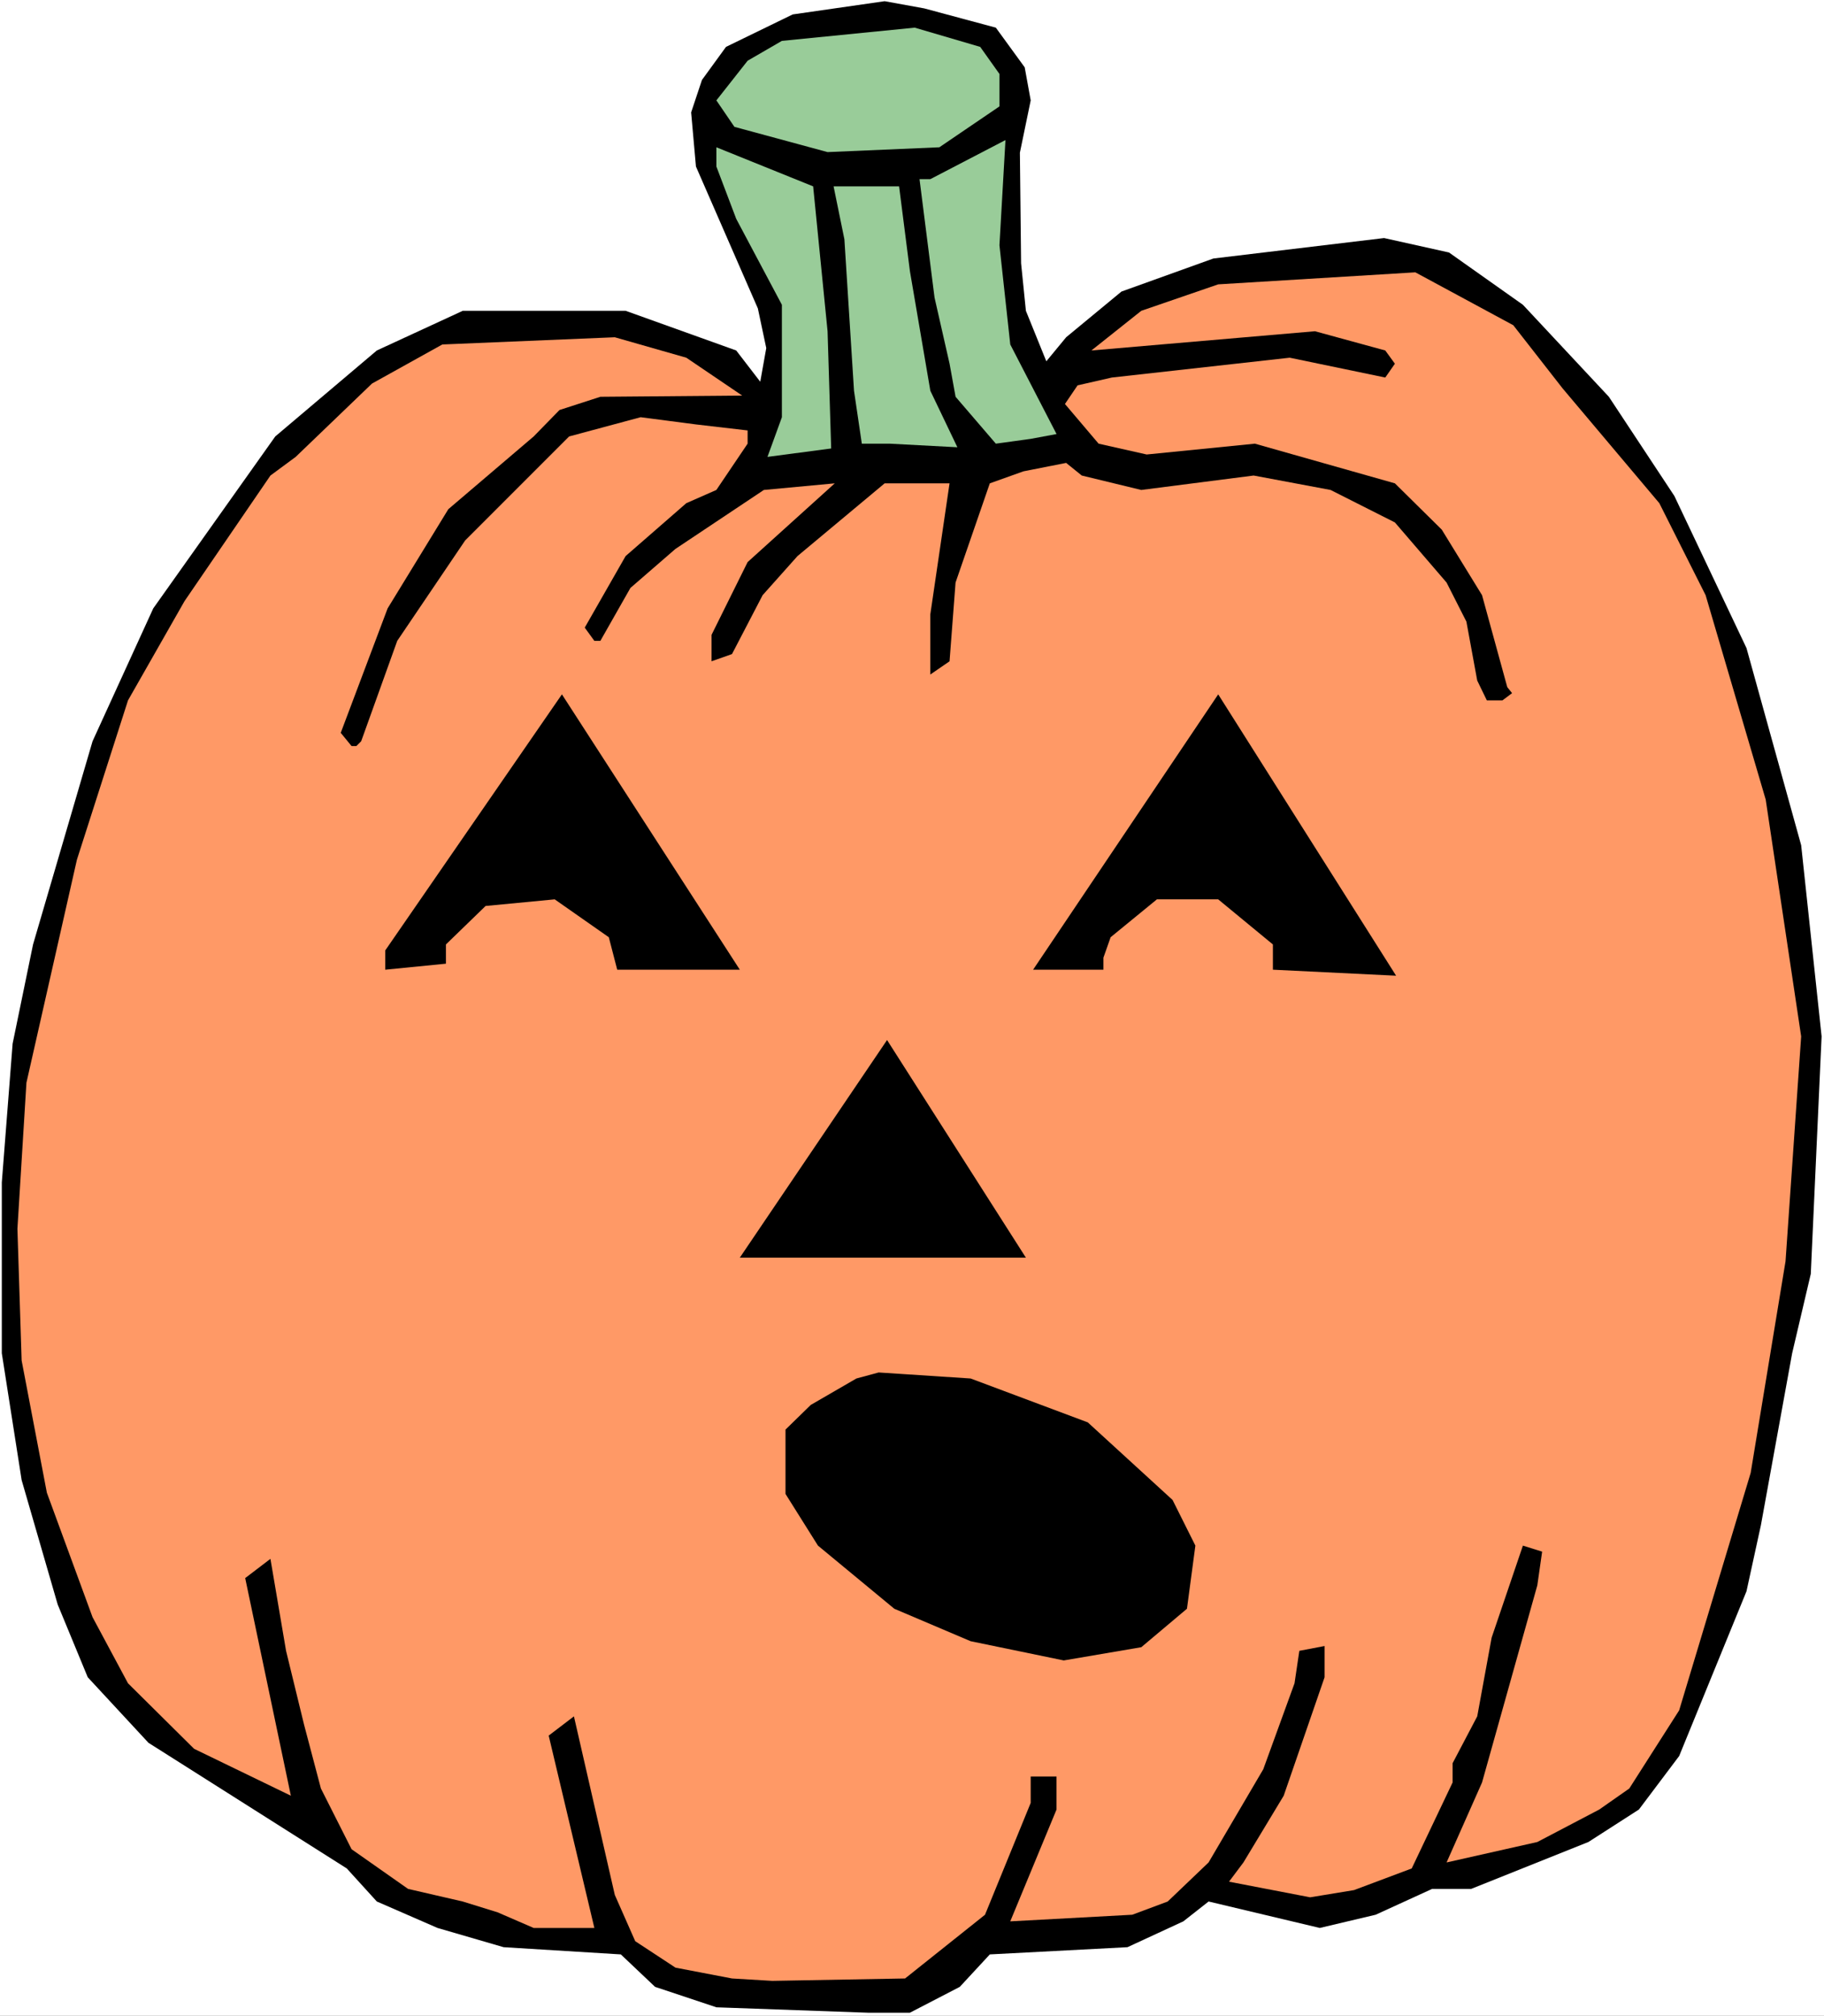
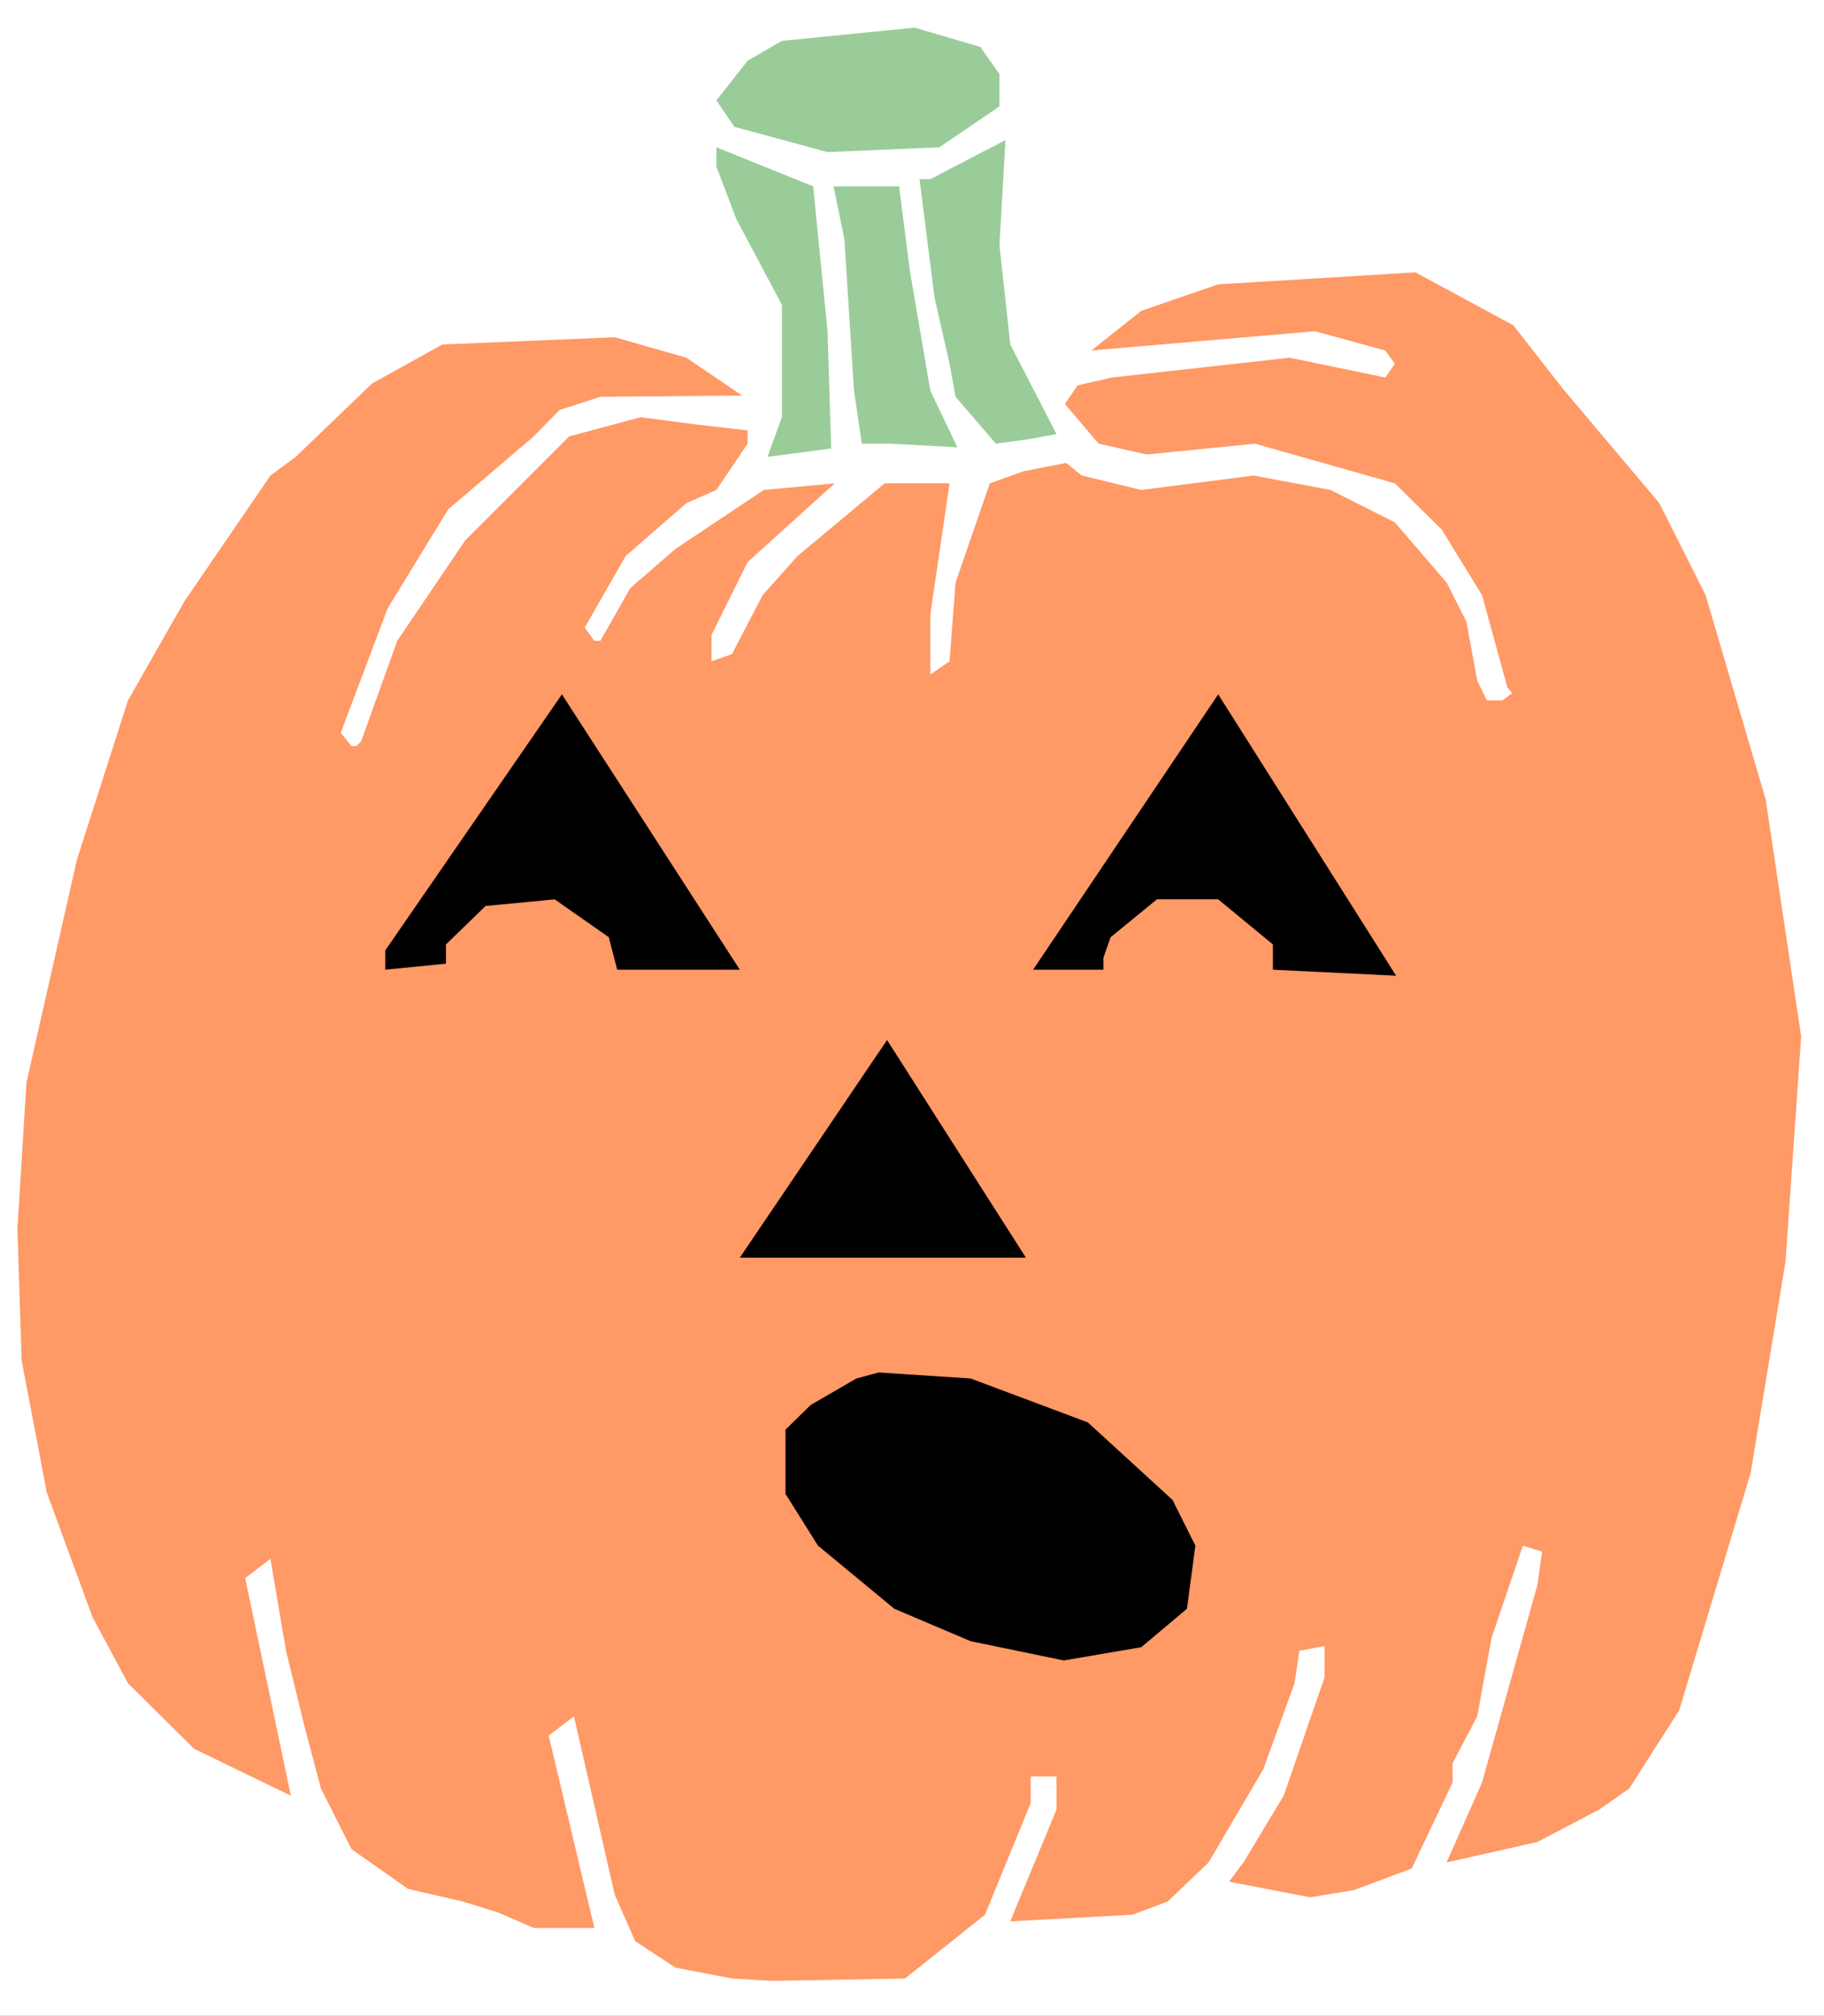
<svg xmlns="http://www.w3.org/2000/svg" xmlns:ns1="http://sodipodi.sourceforge.net/DTD/sodipodi-0.dtd" xmlns:ns2="http://www.inkscape.org/namespaces/inkscape" version="1.0" width="129.766mm" height="143.347mm" id="svg11" ns1:docname="Pumpkin 150.wmf">
  <rect width="100%" height="100%" fill="#808080" stroke="none" />
  <ns1:namedview id="namedview11" pagecolor="#ffffff" bordercolor="#000000" borderopacity="0.25" ns2:showpageshadow="2" ns2:pageopacity="0.0" ns2:pagecheckerboard="0" ns2:deskcolor="#d1d1d1" ns2:document-units="mm" />
  <defs id="defs1">
    <pattern id="WMFhbasepattern" patternUnits="userSpaceOnUse" width="6" height="6" x="0" y="0" />
  </defs>
  <path style="fill:#ffffff;fill-opacity:1;fill-rule:evenodd;stroke:none" d="M 0,541.782 H 490.455 V 0 H 0 Z" id="path1" />
-   <path style="fill:#000000;fill-opacity:1;fill-rule:evenodd;stroke:none" d="m 195.213,12.603 -6.464,8.887 -2.909,8.725 1.293,14.542 16.645,38.133 2.262,10.664 -1.616,9.049 -6.464,-8.402 -29.734,-10.664 H 124.432 L 101.323,94.202 74.013,117.308 41.208,163.52 24.886,199.23 8.888,253.844 3.394,280.505 0.485,317.83 v 45.889 l 5.333,34.094 9.696,33.447 8.08,19.551 16.322,17.612 53.328,33.77 8.08,8.887 16.322,7.11 17.776,5.171 31.512,1.939 9.211,8.725 16.483,5.494 40.723,1.454 h 11.312 l 13.413,-6.948 8.08,-8.725 37.006,-1.939 15.029,-6.948 6.787,-5.332 29.896,7.11 15.029,-3.555 15.19,-6.948 h 10.504 l 31.512,-12.603 13.574,-8.725 10.827,-14.381 18.099,-44.273 3.878,-17.774 8.403,-46.212 5.01,-21.329 2.909,-63.825 -5.494,-51.383 -14.706,-52.999 -19.392,-40.88 -17.614,-26.661 -23.109,-24.722 -19.877,-14.058 -17.453,-3.878 -45.894,5.494 -24.725,8.887 -14.867,12.28 -5.333,6.463 -5.494,-13.573 -1.293,-12.765 -0.323,-29.731 2.909,-14.058 -1.616,-8.887 L 267.771,7.433 248.541,2.262 237.875,0.323 213.15,3.878 Z" id="path2" />
  <path style="fill:#99cc99;fill-opacity:1;fill-rule:evenodd;stroke:none" d="m 201.03,16.32 -8.403,10.664 4.848,7.11 25.048,6.786 30.058,-1.293 16.16,-10.988 V 19.875 L 263.569,12.603 245.955,7.433 210.241,10.988 Z" id="path3" />
  <path style="fill:#99cc99;fill-opacity:1;fill-rule:evenodd;stroke:none" d="m 247.248,48.151 4.04,31.832 4.04,17.774 1.616,8.887 10.827,12.603 9.373,-1.293 6.949,-1.293 -12.443,-24.076 -2.909,-26.661 1.616,-28.277 -20.2,10.503 z" id="path4" />
  <path style="fill:#99cc99;fill-opacity:1;fill-rule:evenodd;stroke:none" d="m 197.96,58.816 12.282,23.106 v 30.216 l -3.878,10.664 17.13,-2.262 -0.97,-31.508 -3.878,-38.941 -26.018,-10.503 v 5.171 z" id="path5" />
  <path style="fill:#99cc99;fill-opacity:1;fill-rule:evenodd;stroke:none" d="m 227.048,64.309 2.586,40.718 2.101,14.219 h 7.434 l 18.261,0.969 -7.272,-15.189 -5.494,-32.155 -2.909,-22.783 h -17.614 z" id="path6" />
  <path style="fill:#ff9966;fill-opacity:1;fill-rule:evenodd;stroke:none" d="m 306.878,83.538 -13.413,10.664 60.115,-5.171 18.907,5.171 2.586,3.555 -2.586,3.716 -25.694,-5.332 -47.834,5.332 -9.211,2.101 -3.394,5.009 9.05,10.664 12.928,2.908 29.088,-2.908 37.653,10.664 12.605,12.442 10.827,17.612 6.787,24.722 1.293,1.616 -2.586,1.939 h -4.202 l -2.586,-5.332 -2.909,-15.835 -5.333,-10.503 -13.898,-16.158 -17.291,-8.725 -20.685,-3.878 -30.219,3.878 -15.998,-3.878 -4.202,-3.393 -11.474,2.262 -9.05,3.232 -9.211,26.661 -1.616,21.167 -5.171,3.555 v -16.158 l 5.171,-35.225 h -17.453 l -23.432,19.551 -9.373,10.503 -8.242,15.835 -5.494,1.939 v -7.11 l 9.696,-19.551 23.432,-21.167 -19.069,1.777 -23.755,15.835 -12.12,10.503 -8.08,14.219 h -1.616 l -2.586,-3.555 10.989,-19.228 16.322,-14.219 8.08,-3.555 8.403,-12.442 v -3.555 l -13.898,-1.616 -14.867,-1.939 -19.23,5.171 -27.957,27.954 -18.261,26.984 -9.696,26.984 -1.293,1.293 h -1.293 l -2.909,-3.555 12.605,-33.447 16.322,-26.661 22.947,-19.551 6.949,-7.11 10.989,-3.555 38.138,-0.323 -15.029,-10.18 -19.23,-5.494 -46.379,1.939 -18.907,10.503 -20.523,19.713 -6.787,5.009 -23.109,33.77 -15.19,26.661 -13.736,42.819 -13.574,59.947 -2.424,39.264 1.131,35.386 6.787,35.548 12.282,33.447 9.534,17.774 17.776,17.612 26.018,12.603 -12.282,-58.492 6.787,-5.171 4.202,24.722 4.848,19.875 4.525,17.128 8.242,16.32 15.19,10.664 14.706,3.393 9.373,2.908 9.696,4.201 h 16.322 l -12.282,-51.706 6.787,-5.171 10.989,47.99 5.494,12.442 10.827,7.11 15.19,2.908 10.827,0.646 35.714,-0.646 21.493,-17.128 12.282,-30.054 v -7.11 h 6.949 v 8.887 l -12.443,30.054 32.805,-1.777 9.534,-3.555 10.989,-10.503 14.706,-25.045 8.403,-23.106 1.293,-8.725 6.787,-1.293 v 8.402 l -10.989,31.832 -10.827,17.936 -3.878,5.171 21.816,4.201 11.797,-1.939 15.514,-5.817 10.989,-23.106 v -5.171 l 6.626,-12.603 3.878,-21.167 8.403,-24.722 5.171,1.616 -1.293,9.049 -14.867,52.999 -9.534,21.49 24.402,-5.494 16.645,-8.725 8.08,-5.655 13.413,-21.006 19.23,-63.825 9.373,-56.877 4.202,-60.431 -9.534,-63.663 L 458.62,159.966 446.177,135.244 420.16,104.382 406.908,87.415 380.568,73.196 327.563,76.428 Z" id="path7" />
  <path style="fill:#000000;fill-opacity:1;fill-rule:evenodd;stroke:none" d="m 165.963,260.631 -2.262,-8.725 -14.544,-10.18 -18.584,1.777 -10.666,10.341 v 5.171 l -16.322,1.616 v -5.171 l 47.51,-68.834 47.834,74.004 z" id="path8" />
  <path style="fill:#000000;fill-opacity:1;fill-rule:evenodd;stroke:none" d="m 342.268,260.631 v -6.786 l -14.706,-12.119 h -16.483 l -12.443,10.18 -1.939,5.494 v 3.232 h -18.907 l 49.773,-74.004 47.834,75.62 z" id="path9" />
  <path style="fill:#000000;fill-opacity:1;fill-rule:evenodd;stroke:none" d="m 198.929,338.028 39.592,-58.492 37.33,58.492 z" id="path10" />
-   <path style="fill:#000000;fill-opacity:1;fill-rule:evenodd;stroke:none" d="m 292.496,382.301 22.786,20.844 6.141,12.28 -2.262,16.966 -12.282,10.341 -20.846,3.555 -25.048,-5.171 -20.523,-8.725 -20.523,-16.966 -8.726,-13.896 v -17.289 l 6.787,-6.625 12.282,-7.11 5.979,-1.616 24.725,1.616 z" id="path11" />
+   <path style="fill:#000000;fill-opacity:1;fill-rule:evenodd;stroke:none" d="m 292.496,382.301 22.786,20.844 6.141,12.28 -2.262,16.966 -12.282,10.341 -20.846,3.555 -25.048,-5.171 -20.523,-8.725 -20.523,-16.966 -8.726,-13.896 v -17.289 l 6.787,-6.625 12.282,-7.11 5.979,-1.616 24.725,1.616 " id="path11" />
</svg>